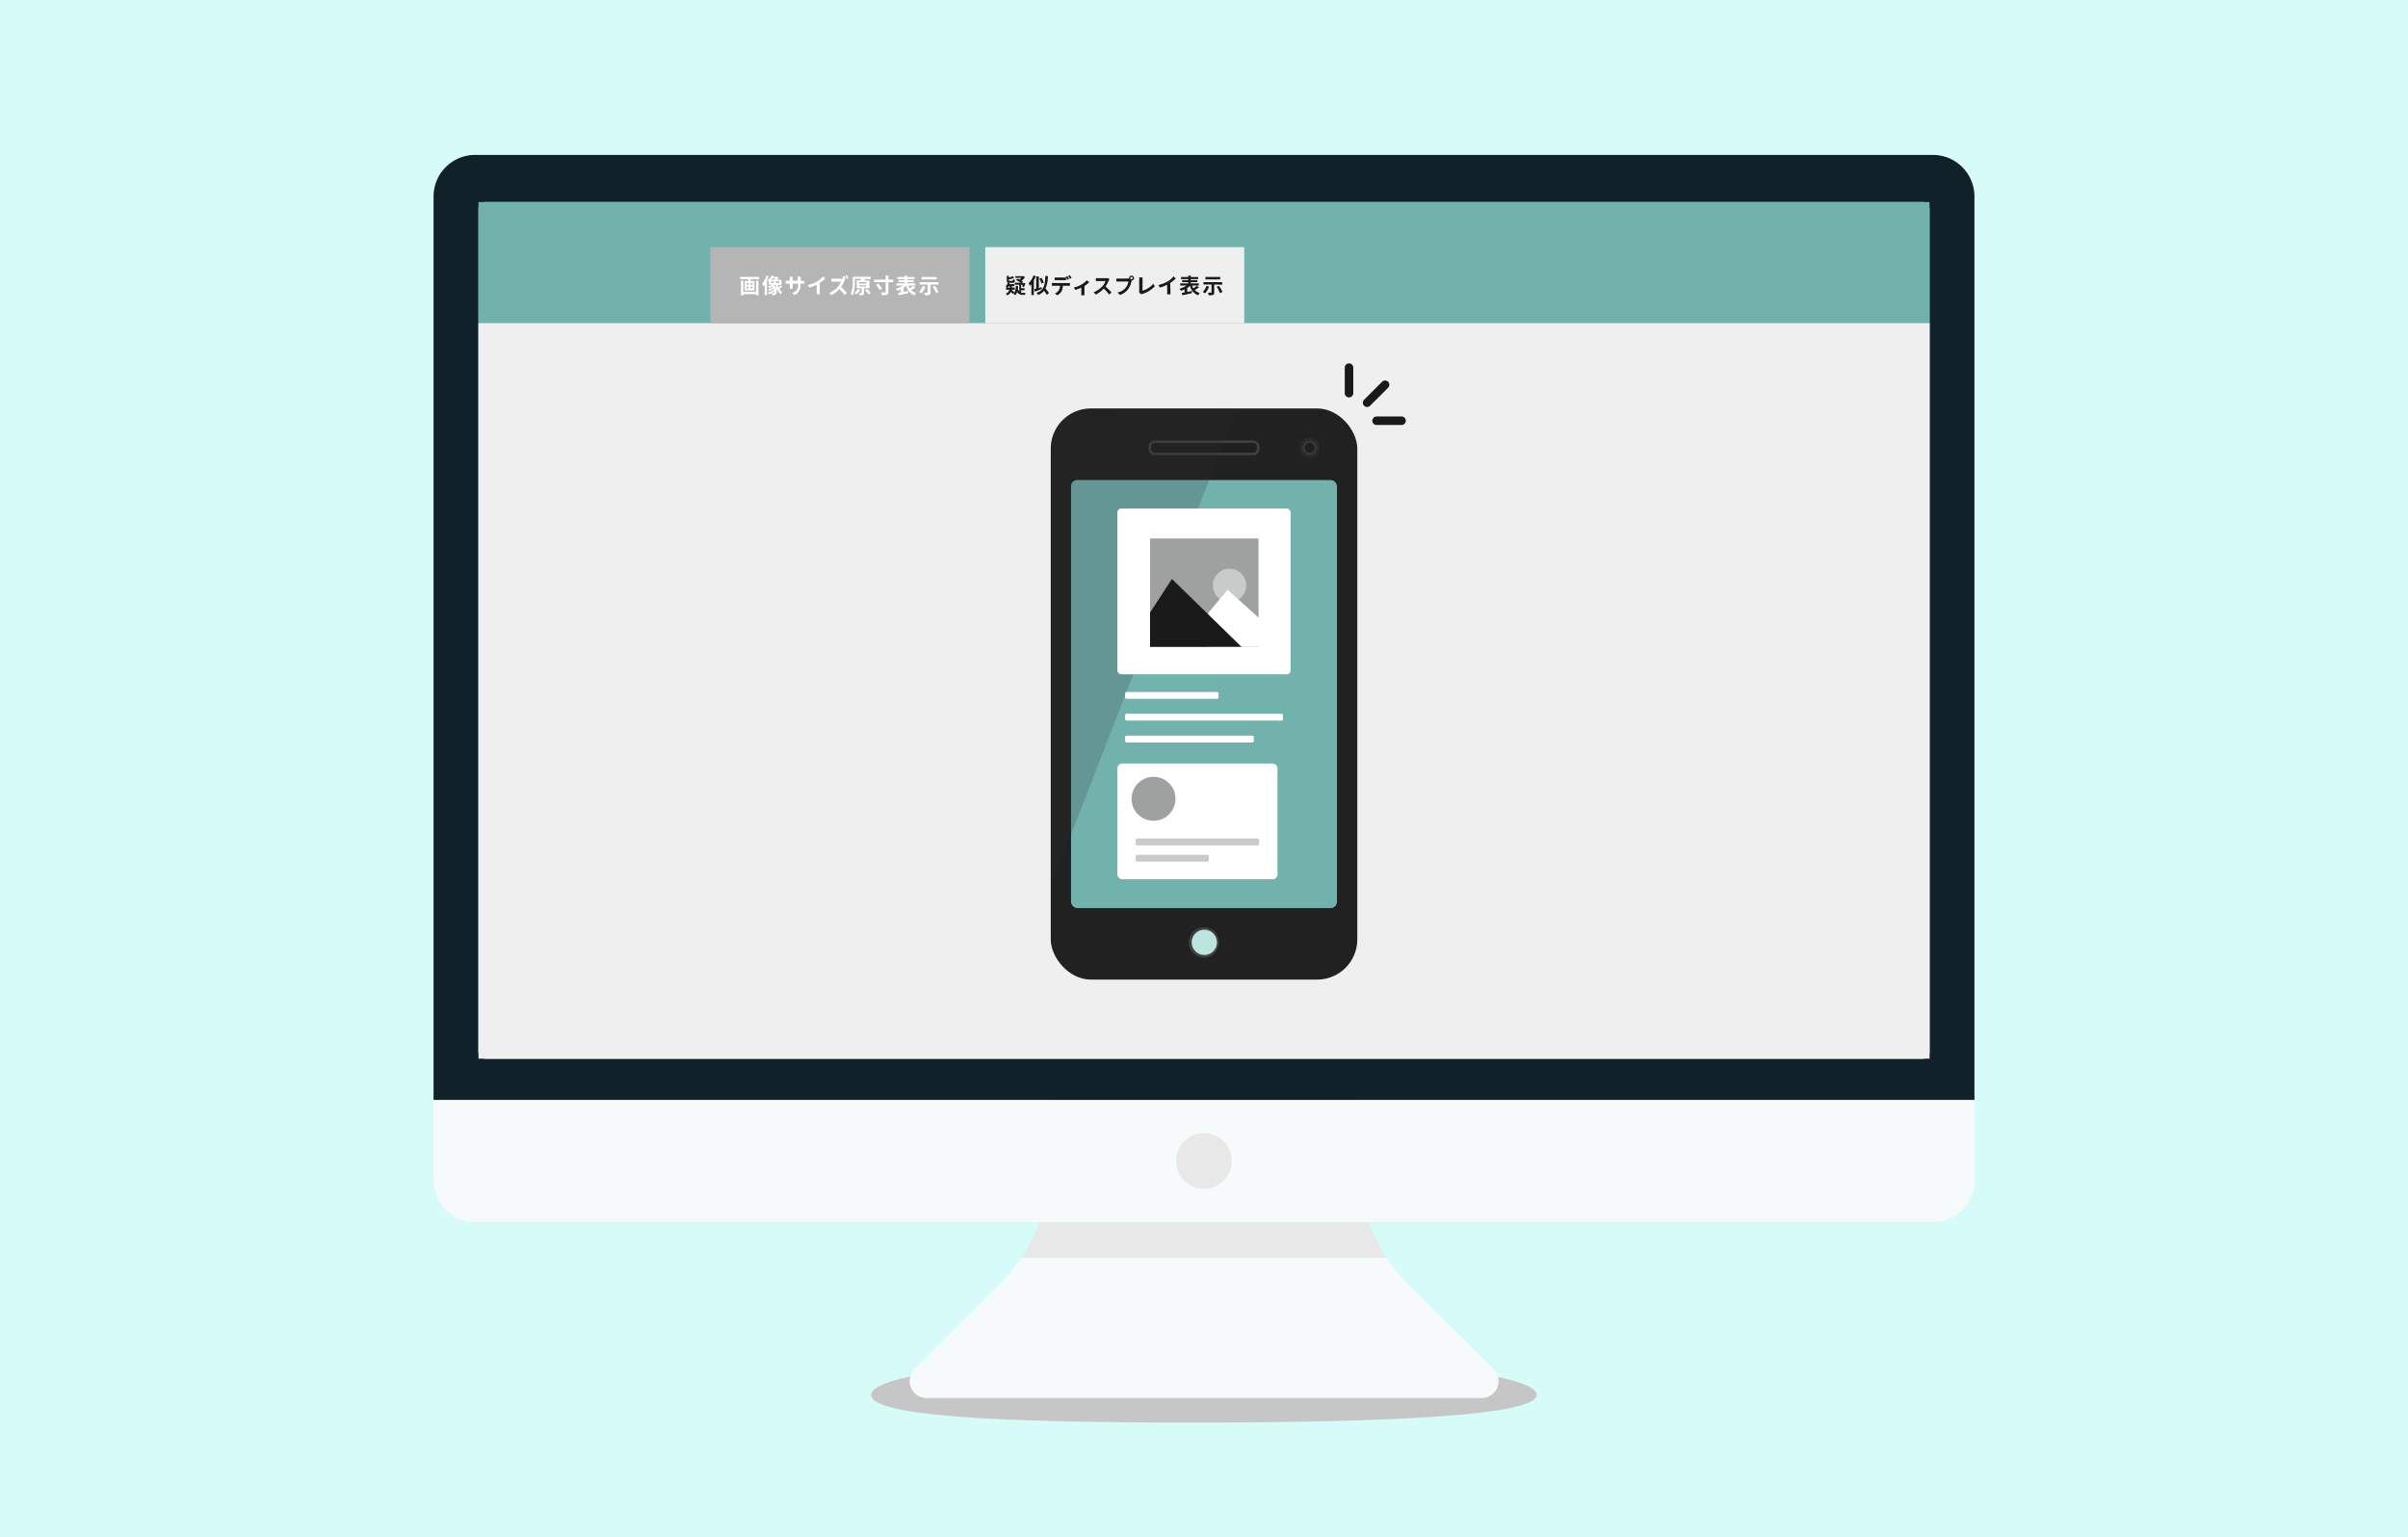
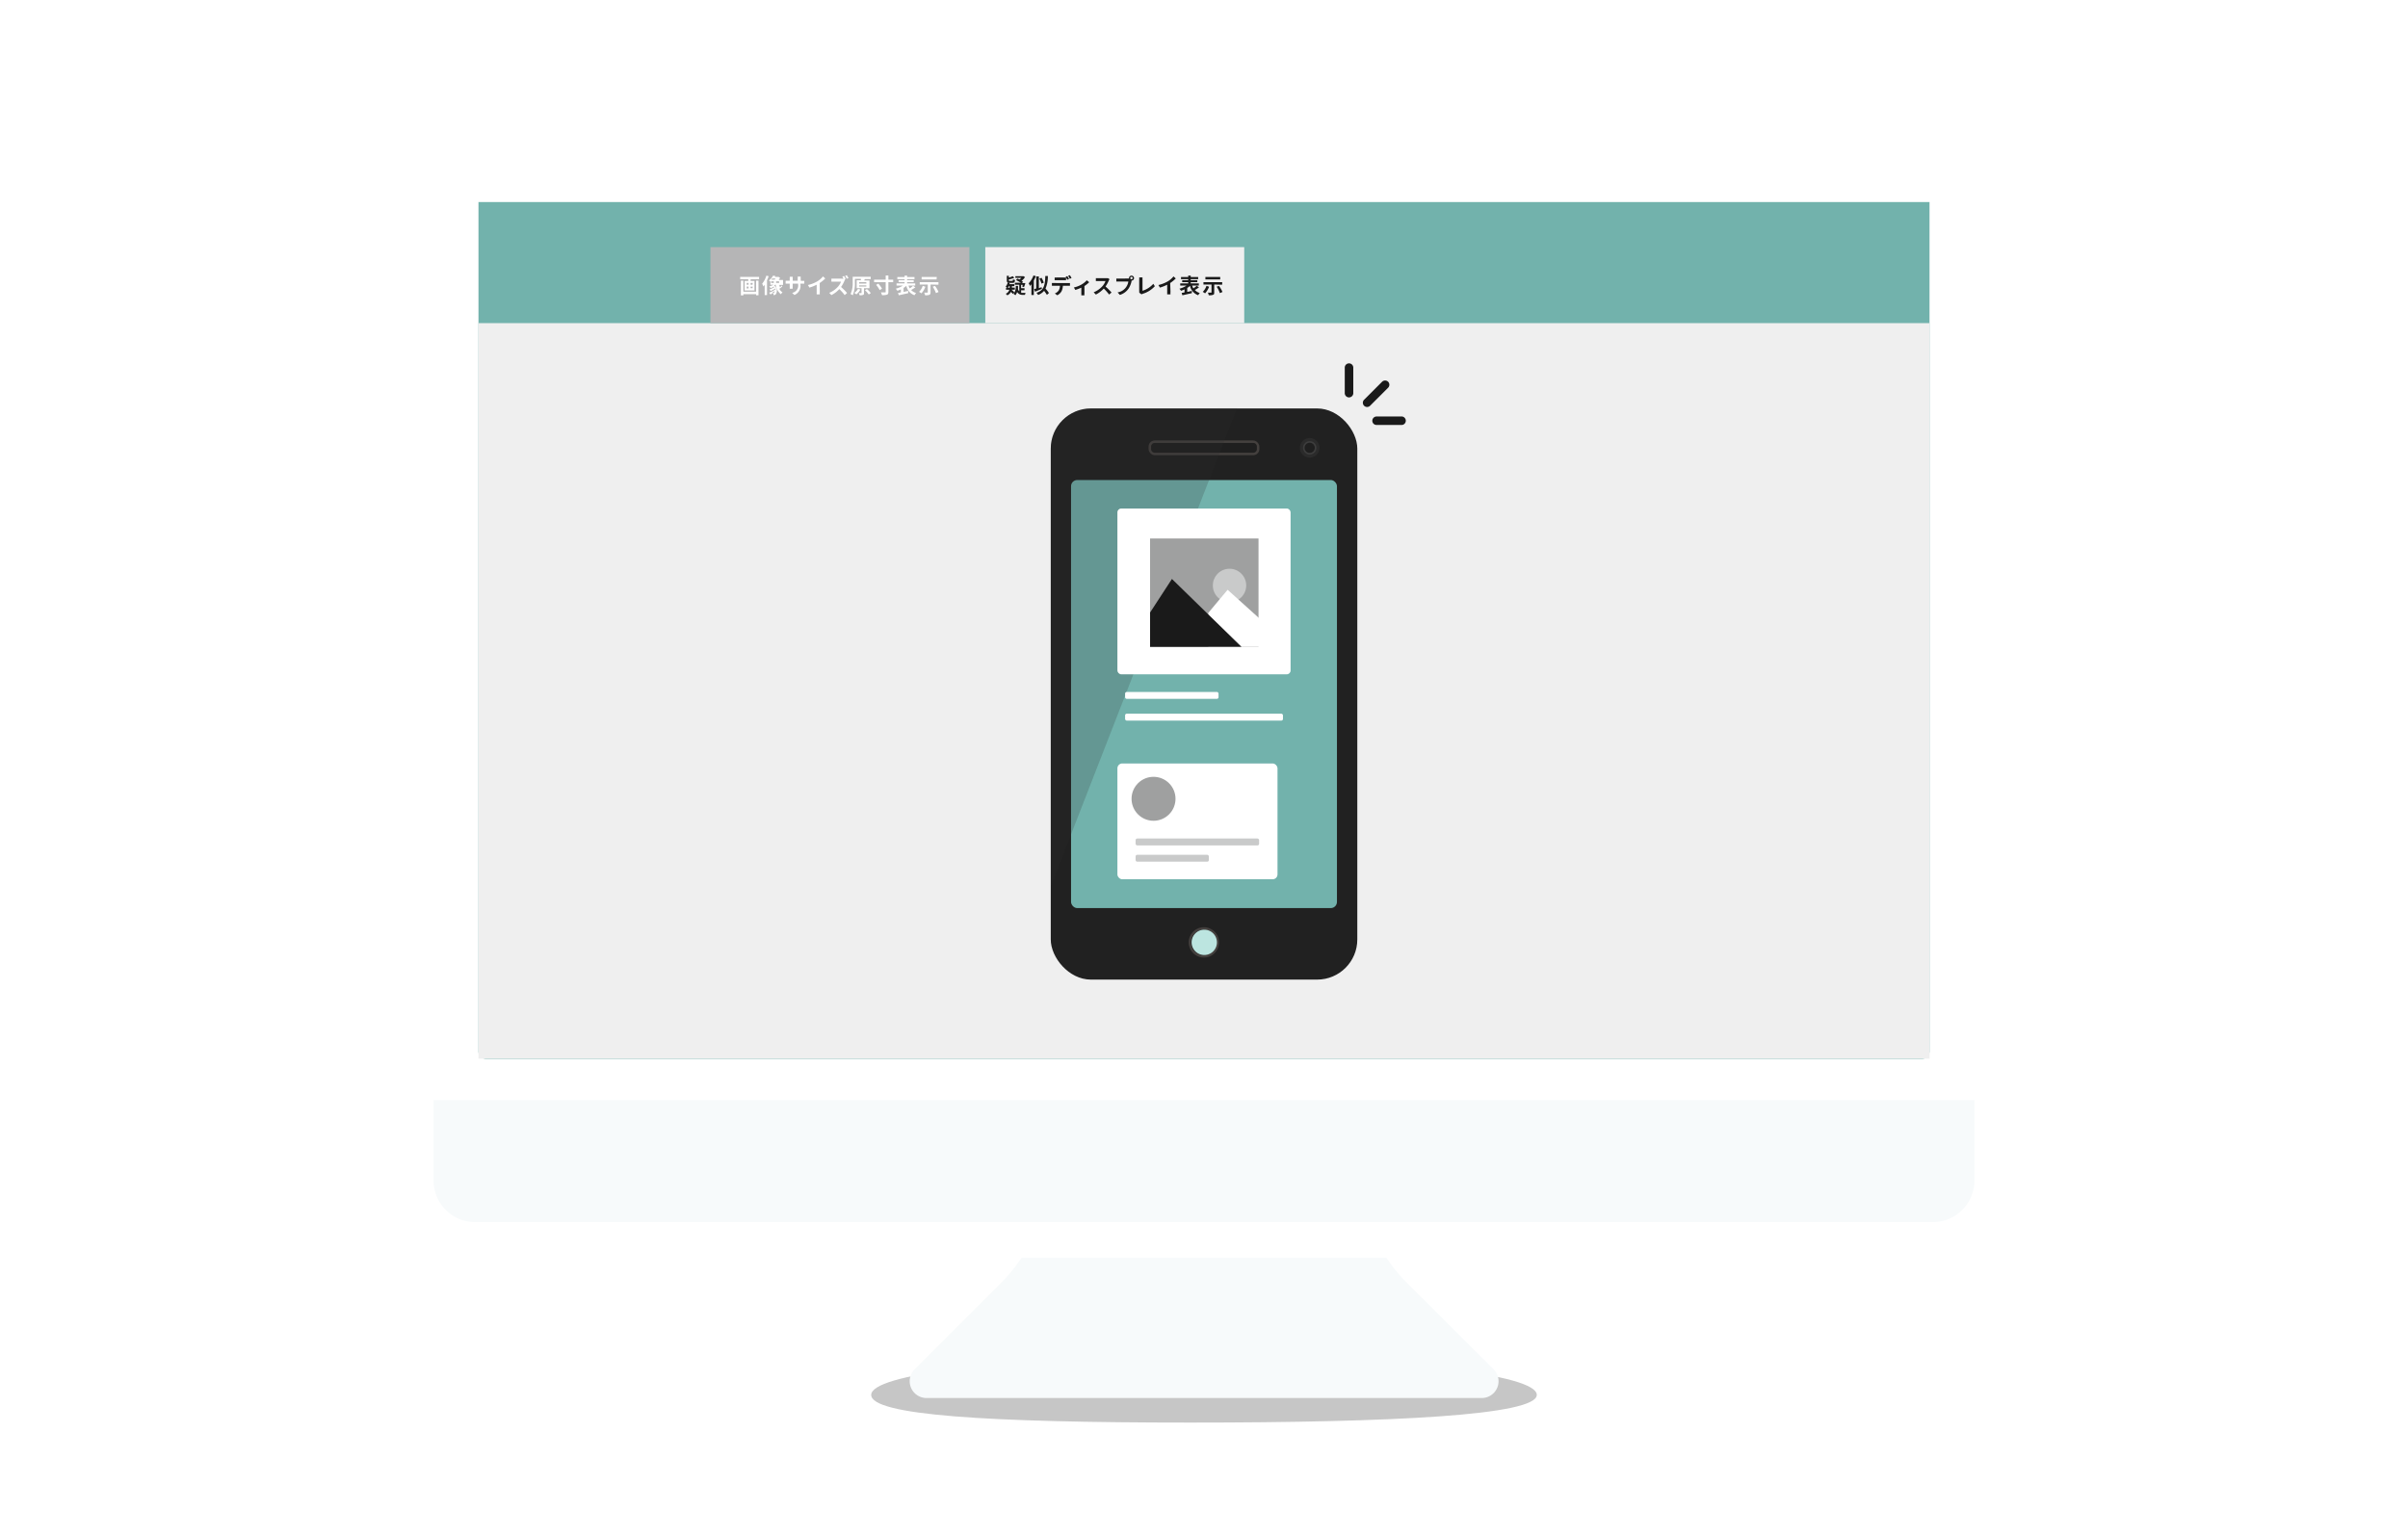
<svg xmlns="http://www.w3.org/2000/svg" width="401" height="256" viewBox="0 0 401 256">
  <g style="isolation:isolate">
-     <rect width="401" height="256" style="fill:#d7fbf9" />
    <path d="M255.92,232.33c0,3.39-23.93,4.61-57.71,4.61s-53.13-1.22-53.13-4.61,20.87-6.14,54.65-6.14S255.92,228.94,255.92,232.33Z" style="fill:#c6c6c6" />
-     <path d="M226.22,194.1v-15l-25.72,3.76-25.72-3.76v15a27.83,27.83,0,0,1-4.66,15.4h60.76A27.83,27.83,0,0,1,226.22,194.1Z" style="fill:#e8e8e8" />
    <path d="M234.35,213.73a28,28,0,0,1-3.47-4.23H170.12a28,28,0,0,1-3.47,4.23l-14.34,14.34a2.8,2.8,0,0,0,2,4.78h92.42a2.8,2.8,0,0,0,2-4.78Z" style="fill:#f7fafb" />
-     <path d="M328.8,32.71a6.93,6.93,0,0,0-6.91-6.91H79.11a6.93,6.93,0,0,0-6.91,6.91V183.23H328.8Zm-7.48,142.46a1.16,1.16,0,0,1-1.15,1.16H80.83a1.16,1.16,0,0,1-1.15-1.16V34.81a1.16,1.16,0,0,1,1.15-1.16H320.17a1.16,1.16,0,0,1,1.15,1.16Z" style="fill:#112129" />
    <path d="M72.2,183.23v13.41a6.93,6.93,0,0,0,6.91,6.91H321.89a6.93,6.93,0,0,0,6.91-6.91V183.23Z" style="fill:#f7fafb" />
-     <circle cx="200.5" cy="193.39" r="4.64" transform="translate(-22.44 360.41) rotate(-80.81)" style="fill:#e8e8e8" />
    <path d="M79.68,33.65V175a1.27,1.27,0,0,0,1.15,1.36H320.17a1.27,1.27,0,0,0,1.15-1.36V33.65Z" style="fill:#72b2ac" />
    <rect x="79.68" y="53.82" width="241.65" height="122.51" style="fill:#efefef" />
    <rect x="118.31" y="41.16" width="43.12" height="12.66" style="fill:#b5b5b6" />
    <rect x="164.08" y="41.16" width="43.12" height="12.66" style="fill:#efefef" />
    <path d="M168.47,48.27a2.66,2.66,0,0,1,.45.42l-.25.27a4.55,4.55,0,0,0-.32-.34,1.36,1.36,0,0,1-.61.57.92.92,0,0,0-.26-.26,1.09,1.09,0,0,0,.61-.67h-.56v-.34h.18a2.07,2.07,0,0,0-.25-.19,1.36,1.36,0,0,0,.34-.64l.35.08a1,1,0,0,1-.05.16h.82v.33h-.41v.25H169v.34h-.53Zm-.32-1.15c-.4,0-.49-.1-.49-.45v-.73H168v.29a2.88,2.88,0,0,0,.65-.23l.26.28a5.31,5.31,0,0,1-.91.26v.12c0,.11,0,.12.15.12h.4c.11,0,.13,0,.14-.28a1,1,0,0,0,.33.13c0,.39-.14.49-.44.49Zm0,.8h0v-.25H168a1.67,1.67,0,0,1-.17.26Zm1.91.86a1.33,1.33,0,0,0,.28,0h.45a1.26,1.26,0,0,0-.1.33h-.38a1,1,0,0,1-.93-.48,1.41,1.41,0,0,1-.29.54,1.92,1.92,0,0,0-.31-.23,1.83,1.83,0,0,0,.37-1.32l.37,0a4.51,4.51,0,0,1,0,.54,1,1,0,0,0,.22.37v-1.1H169v-.34h1a6.24,6.24,0,0,0-.81-.44l.24-.25.34.15a2.69,2.69,0,0,0,.32-.27h-1V46h1.28l.07,0,.25.16a2.61,2.61,0,0,1-.58.62,2.36,2.36,0,0,1,.26.17l-.18.2h.3l.26,0a4,4,0,0,1-.23.67l-.29-.09a1.36,1.36,0,0,0,.08-.28h-.27V48h.57v.34h-.57Z" style="fill:#1a1a1a" />
    <path d="M172.5,46a6.89,6.89,0,0,1-.34.73v2.41h-.4v-1.8a1.68,1.68,0,0,1-.24.28,2.92,2.92,0,0,0-.22-.43,3.63,3.63,0,0,0,.8-1.31Zm1,2.11-1.12.47-.17-.41.35-.12,0-2H173L173,48l.45-.17Zm.84,1a6,6,0,0,0-.47-.67,2.39,2.39,0,0,1-1,.69,1.69,1.69,0,0,0-.27-.36c1.21-.39,1.44-1.21,1.47-2.8h.43a5,5,0,0,1-.39,2.09,7.1,7.1,0,0,1,.57.74Zm-.9-1.87a4.52,4.52,0,0,0-.35-.83l.35-.14a3.88,3.88,0,0,1,.38.81Z" style="fill:#1a1a1a" />
    <path d="M177.86,47.15l.32,0v.45H177a2.39,2.39,0,0,1-.22.91,1.78,1.78,0,0,1-.71.67l-.41-.3a1.44,1.44,0,0,0,.64-.5,1.51,1.51,0,0,0,.21-.78h-1l-.34,0v-.46l.34,0ZM176,46.67h-.37v-.45a2.22,2.22,0,0,0,.37,0h1.15a2.43,2.43,0,0,0,.38,0v.45H176Zm1.74-.08c-.08-.14-.19-.35-.28-.49l.28-.11c.09.13.21.35.28.48Zm.42-.16c-.08-.15-.19-.35-.28-.49l.27-.11a3.07,3.07,0,0,1,.29.48Z" style="fill:#1a1a1a" />
    <path d="M181.38,47a4.34,4.34,0,0,1-.79.64v1.17a2.12,2.12,0,0,0,0,.38h-.52a3.79,3.79,0,0,0,0-.38v-.9a7.68,7.68,0,0,1-1,.38l-.24-.41a4.41,4.41,0,0,0,1.24-.47,3.54,3.54,0,0,0,.91-.73Z" style="fill:#1a1a1a" />
    <path d="M184.77,46.5s-.09.15-.12.22a5.39,5.39,0,0,1-.55,1,9.06,9.06,0,0,1,1,1l-.4.34a8.73,8.73,0,0,0-.89-1,4.57,4.57,0,0,1-1.32,1l-.36-.38a4,4,0,0,0,1.44-1,2.57,2.57,0,0,0,.52-.86h-1.19l-.41,0v-.49l.41,0h1.24a1.66,1.66,0,0,0,.37,0Z" style="fill:#1a1a1a" />
    <path d="M187.81,46.39l.2,0s0,0,0-.06a.42.42,0,0,1,.84,0,.42.42,0,0,1-.42.41h0l0,.11a3.45,3.45,0,0,1-.53,1.27,2.75,2.75,0,0,1-1.41,1l-.38-.42a2.13,2.13,0,0,0,1.79-1.81h-2v-.49l.42,0Zm.81-.08a.2.2,0,1,0-.4,0,.2.2,0,0,0,.4,0Z" style="fill:#1a1a1a" />
    <path d="M189.71,48.74a.49.49,0,0,0,0-.23v-1.9a2.35,2.35,0,0,0,0-.4h.55a2.69,2.69,0,0,0,0,.4v1.82a4,4,0,0,0,1.8-1.16l.25.4a4.46,4.46,0,0,1-2,1.26.77.77,0,0,0-.21.1Z" style="fill:#1a1a1a" />
    <path d="M194.92,48.57a2.77,2.77,0,0,0,0,.46h-.55c0-.08,0-.3,0-.46V47.42a6.78,6.78,0,0,1-1.21.48l-.25-.43a5.51,5.51,0,0,0,1.6-.63,3.62,3.62,0,0,0,.91-.8l.38.34a5.91,5.91,0,0,1-.93.76Z" style="fill:#1a1a1a" />
    <path d="M199.67,47.86a6.62,6.62,0,0,1-.69.44,1.75,1.75,0,0,0,.82.5,2,2,0,0,0-.27.37,2.1,2.1,0,0,1-1.36-1.56,3.46,3.46,0,0,1-.46.35v.66l.77-.17,0,.38-1.58.35-.12-.39.48-.09v-.5a4.79,4.79,0,0,1-.59.23,1.62,1.62,0,0,0-.26-.34,4.15,4.15,0,0,0,1.19-.53h-1.06V47.2h1.33V47h-1v-.33h1v-.18h-1.2v-.35h1.2v-.23h.42v.23h1.24v.35h-1.24v.18h1.1V47h-1.1v.2h1.35v.36h-1.12a3.35,3.35,0,0,0,.21.47,4.33,4.33,0,0,0,.56-.43Z" style="fill:#1a1a1a" />
    <path d="M201.35,47.76a3.59,3.59,0,0,1-.67,1.1,2.59,2.59,0,0,0-.39-.25,2.45,2.45,0,0,0,.62-1Zm.85-.37v1.3c0,.24,0,.35-.21.42a1.92,1.92,0,0,1-.7.07,1.43,1.43,0,0,0-.15-.44h.52c.06,0,.09,0,.09-.07V47.39h-1.34V47h3.12v.42Zm1-.85h-2.47v-.41h2.47ZM203,47.63a4.83,4.83,0,0,1,.58,1l-.44.19a4.14,4.14,0,0,0-.54-1.07Z" style="fill:#1a1a1a" />
    <path d="M126.41,46.12v.39H125v.28h.64v1.59H124V46.79h.61v-.28h-1.35v-.39Zm-.5.62h.4v2.44h-.4V49h-2.12v.2h-.41V46.74h.41v1.84h2.12Zm-1.56.68h.3v-.29h-.3Zm0,.62h.3v-.3h-.3Zm1-.91H125v.29h.31Zm0,.61H125V48h.31Z" style="fill:#fff" />
-     <path d="M128,46a5.33,5.33,0,0,1-.27.68v2.47h-.39V47.43a3.42,3.42,0,0,1-.22.28,2.84,2.84,0,0,0-.2-.45,3.9,3.9,0,0,0,.7-1.35Zm2.26,1.73a5.15,5.15,0,0,1-.48.37,1.45,1.45,0,0,0,.53.59,1.39,1.39,0,0,0-.27.32,2.41,2.41,0,0,1-.86-1.6h-.07l-.2.14a1.07,1.07,0,0,1,.29,1.46.51.51,0,0,1-.37.15h-.25a.91.91,0,0,0-.09-.34,3.71,3.71,0,0,1-.45.22,1.23,1.23,0,0,0-.22-.29,3.6,3.6,0,0,0,1.11-.6.61.61,0,0,0-.05-.12,5.38,5.38,0,0,1-.81.44,1,1,0,0,0-.19-.26,3.5,3.5,0,0,0,.83-.39l-.08-.09a3.68,3.68,0,0,1-.54.25,3.08,3.08,0,0,0-.24-.27,3.58,3.58,0,0,0,.73-.29h-.54V46.9a1.38,1.38,0,0,0-.25-.19,2.23,2.23,0,0,0,.7-.8l.39.07-.08.14h.54l.07,0,.25.17-.23.34h.72v.83h-.62c0,.13.07.26.11.39a3.67,3.67,0,0,0,.34-.32Zm-1.84-.6h.45v-.27h-.45Zm.17-.74-.15.19H129a.94.94,0,0,0,.14-.19Zm.42,2.09c-.16.11-.32.22-.5.32h.24a.18.18,0,0,0,.17-.07A.4.4,0,0,0,129,48.51Zm.74-1.62h-.51v.27h.51Z" style="fill:#fff" />
+     <path d="M128,46a5.33,5.33,0,0,1-.27.68v2.47h-.39V47.43a3.42,3.42,0,0,1-.22.28,2.84,2.84,0,0,0-.2-.45,3.9,3.9,0,0,0,.7-1.35Zm2.26,1.73a5.15,5.15,0,0,1-.48.37,1.45,1.45,0,0,0,.53.59,1.39,1.39,0,0,0-.27.32,2.41,2.41,0,0,1-.86-1.6h-.07l-.2.14a1.07,1.07,0,0,1,.29,1.46.51.51,0,0,1-.37.15a.91.91,0,0,0-.09-.34,3.71,3.71,0,0,1-.45.22,1.23,1.23,0,0,0-.22-.29,3.6,3.6,0,0,0,1.11-.6.61.61,0,0,0-.05-.12,5.38,5.38,0,0,1-.81.44,1,1,0,0,0-.19-.26,3.5,3.5,0,0,0,.83-.39l-.08-.09a3.68,3.68,0,0,1-.54.25,3.08,3.08,0,0,0-.24-.27,3.58,3.58,0,0,0,.73-.29h-.54V46.9a1.38,1.38,0,0,0-.25-.19,2.23,2.23,0,0,0,.7-.8l.39.07-.08.14h.54l.07,0,.25.17-.23.34h.72v.83h-.62c0,.13.07.26.11.39a3.67,3.67,0,0,0,.34-.32Zm-1.84-.6h.45v-.27h-.45Zm.17-.74-.15.19H129a.94.94,0,0,0,.14-.19Zm.42,2.09c-.16.11-.32.22-.5.32h.24a.18.18,0,0,0,.17-.07A.4.4,0,0,0,129,48.51Zm.74-1.62h-.51v.27h.51Z" style="fill:#fff" />
    <path d="M133.55,46.78l.39,0v.46h-.65v.12a1.63,1.63,0,0,1-1,1.77l-.38-.35a1.24,1.24,0,0,0,1-1.4v-.14H132v.48c0,.15,0,.3,0,.37h-.49a3,3,0,0,0,0-.37v-.48h-.3l-.38,0v-.48a2.62,2.62,0,0,0,.38,0h.3v-.35a2.16,2.16,0,0,0,0-.31h.5a2.21,2.21,0,0,0,0,.32v.34h.83v-.37a2.33,2.33,0,0,0,0-.32h.5a2,2,0,0,0,0,.32v.37Z" style="fill:#fff" />
    <path d="M136.52,48.57a2.77,2.77,0,0,0,0,.46H136c0-.08,0-.3,0-.46V47.42a6.78,6.78,0,0,1-1.21.48l-.25-.43a5.29,5.29,0,0,0,1.6-.63,3.62,3.62,0,0,0,.91-.8l.38.34a5.91,5.91,0,0,1-.93.76Z" style="fill:#fff" />
    <path d="M140.73,46.58c0,.05-.09.15-.12.22a5.45,5.45,0,0,1-.55,1,10,10,0,0,1,1,1l-.4.35a8,8,0,0,0-.89-1,4.5,4.5,0,0,1-1.32,1l-.36-.38a3.88,3.88,0,0,0,1.44-1,2.57,2.57,0,0,0,.52-.86h-1.18c-.15,0-.35,0-.42,0v-.5l.42,0h1.23a1.22,1.22,0,0,0,.37,0l0,0a3.62,3.62,0,0,0-.2-.33l.28-.11a4.93,4.93,0,0,1,.28.48l-.2.08Zm.29-.15a4.62,4.62,0,0,0-.28-.48l.27-.11a5,5,0,0,1,.29.47Z" style="fill:#fff" />
    <path d="M143.88,48v.78c0,.19,0,.29-.17.34a1.49,1.49,0,0,1-.56.06,1.52,1.52,0,0,0-.12-.36h.37s.07,0,.07,0V48h-.81V46.68h.7a1.05,1.05,0,0,0,0-.24h-1v.66a5,5,0,0,1-.35,2.08,2,2,0,0,0-.37-.21A4.22,4.22,0,0,0,142,47.1v-1H145v.38h-1l-.07.24h.86V48Zm-.6.23a2.65,2.65,0,0,1-.67.8c-.09-.07-.25-.19-.35-.25a1.74,1.74,0,0,0,.62-.67Zm-.21-1h1.2V47h-1.2Zm0,.5h1.2v-.2h-1.2Zm1.29.41a3.71,3.71,0,0,1,.65.68l-.34.23a3.61,3.61,0,0,0-.63-.71Z" style="fill:#fff" />
    <path d="M148.74,47h-.8v1.6c0,.29-.06.41-.23.48a2.58,2.58,0,0,1-.83.08,2,2,0,0,0-.19-.46h.68c.09,0,.12,0,.12-.11V47h-1.93v-.42h1.93v-.7h.45v.7h.8Zm-2.49.24a3.54,3.54,0,0,1,.63.84l-.39.24a4.06,4.06,0,0,0-.59-.87Z" style="fill:#fff" />
    <path d="M152.43,47.86a6.73,6.73,0,0,1-.7.44,1.74,1.74,0,0,0,.83.5,2,2,0,0,0-.27.37,2.09,2.09,0,0,1-1.36-1.56,3.46,3.46,0,0,1-.46.35v.66l.77-.17,0,.38-1.57.35-.12-.39.47-.09v-.5a4.66,4.66,0,0,1-.58.23,2.12,2.12,0,0,0-.27-.34,4.21,4.21,0,0,0,1.2-.53h-1.07V47.2h1.34V47h-1v-.33h1v-.18h-1.21v-.35h1.21v-.23h.42v.23h1.23v.35h-1.23v.18h1.1V47h-1.1v.2h1.35v.36h-1.12a2.49,2.49,0,0,0,.21.47,3.63,3.63,0,0,0,.55-.43Z" style="fill:#fff" />
    <path d="M154.1,47.76a3.39,3.39,0,0,1-.66,1.1,2.59,2.59,0,0,0-.39-.25,2.44,2.44,0,0,0,.61-1Zm.86-.37v1.3c0,.24-.05.35-.21.42a2,2,0,0,1-.7.07,1.76,1.76,0,0,0-.15-.44h.51c.07,0,.09,0,.09-.07V47.39h-1.34V47h3.12v.42Zm1-.85h-2.48v-.41H156Zm-.25,1.09a4.44,4.44,0,0,1,.58,1l-.43.19a4.48,4.48,0,0,0-.54-1.07Z" style="fill:#fff" />
    <rect x="174.98" y="68.03" width="51.05" height="95.13" rx="6.69" style="fill:#212121" />
    <path d="M200.44,159.48A2.52,2.52,0,1,1,203,157,2.52,2.52,0,0,1,200.44,159.48Zm0-4.63a2.11,2.11,0,1,0,2.11,2.11A2.11,2.11,0,0,0,200.44,154.85Z" style="fill:#44403e" />
    <path d="M200.44,154.85a2.11,2.11,0,1,0,.21,0Z" style="fill:#bce5e0" />
    <rect x="178.36" y="79.95" width="44.28" height="71.3" rx="1.03" style="fill:#72b2ac" />
    <rect x="191.27" y="73.36" width="18.45" height="2.46" rx="1.03" style="fill:#44403e" />
    <path d="M192.3,73.77h16.4a.61.61,0,0,1,.61.61v.41a.62.62,0,0,1-.62.62H192.3a.61.61,0,0,1-.61-.61v-.41A.61.61,0,0,1,192.3,73.77Z" style="fill:#1f1f1f" />
    <path d="M216.47,74.59a1.63,1.63,0,1,1,1.63,1.63A1.63,1.63,0,0,1,216.47,74.59Z" style="fill:#2b2b2b" />
    <path d="M217,74.59a1.11,1.11,0,1,1,1.11,1.11A1.11,1.11,0,0,1,217,74.59Z" style="fill:#3d3d3d" />
    <path d="M217.25,74.59a.85.85,0,1,1,.85.85A.85.85,0,0,1,217.25,74.59Z" style="fill:#1f1f1f" />
    <g style="opacity:0.2;mix-blend-mode:screen">
      <path d="M206,68l-31,79.6V74.73a6.69,6.69,0,0,1,6.69-6.7Z" style="fill:#2b2b2b" />
    </g>
    <rect x="186.08" y="127.16" width="26.66" height="19.29" rx="0.81" style="fill:#fff" />
    <rect x="189.11" y="139.66" width="20.57" height="1.15" rx="0.27" style="fill:#c9caca" />
    <rect x="189.11" y="142.37" width="12.2" height="1.15" rx="0.27" style="fill:#c9caca" />
    <circle cx="192.1" cy="133.05" r="3.66" transform="translate(-37.82 174.8) rotate(-45)" style="fill:#9fa0a0" />
    <rect x="187.36" y="115.25" width="15.56" height="1.15" rx="0.27" style="fill:#fff" />
-     <rect x="187.36" y="122.52" width="21.45" height="1.15" rx="0.27" style="fill:#fff" />
    <rect x="187.36" y="118.87" width="26.29" height="1.15" rx="0.27" style="fill:#fff" />
    <rect x="186.08" y="84.7" width="28.84" height="27.61" rx="0.63" style="fill:#fff" />
    <rect x="191.52" y="89.69" width="18.06" height="18.06" style="fill:#9fa0a0" />
    <circle cx="204.75" cy="97.51" r="2.78" style="fill:#c9caca" />
    <polygon points="201.21 102.09 204.43 98.23 209.81 103.08 209.81 107.74 201.21 107.74 201.21 102.09" style="fill:#fff" />
    <polygon points="191.52 102.02 195.16 96.43 206.75 107.74 191.52 107.74 191.52 102.02" style="fill:#1a1a1a" />
    <path d="M227.16,67.58a.71.71,0,0,1,0-1l3-3a.72.72,0,0,1,1,0,.71.71,0,0,1,0,1l-3,3A.71.71,0,0,1,227.16,67.58Z" style="fill:#1a1a1a" />
    <path d="M223.94,65.48V61.23a.71.71,0,0,1,1.42,0v4.25a.71.71,0,1,1-1.42,0Z" style="fill:#1a1a1a" />
    <path d="M228.53,70.08a.71.71,0,0,1,.71-.71h4.24a.71.71,0,0,1,0,1.41h-4.25A.7.7,0,0,1,228.53,70.08Z" style="fill:#1a1a1a" />
  </g>
</svg>